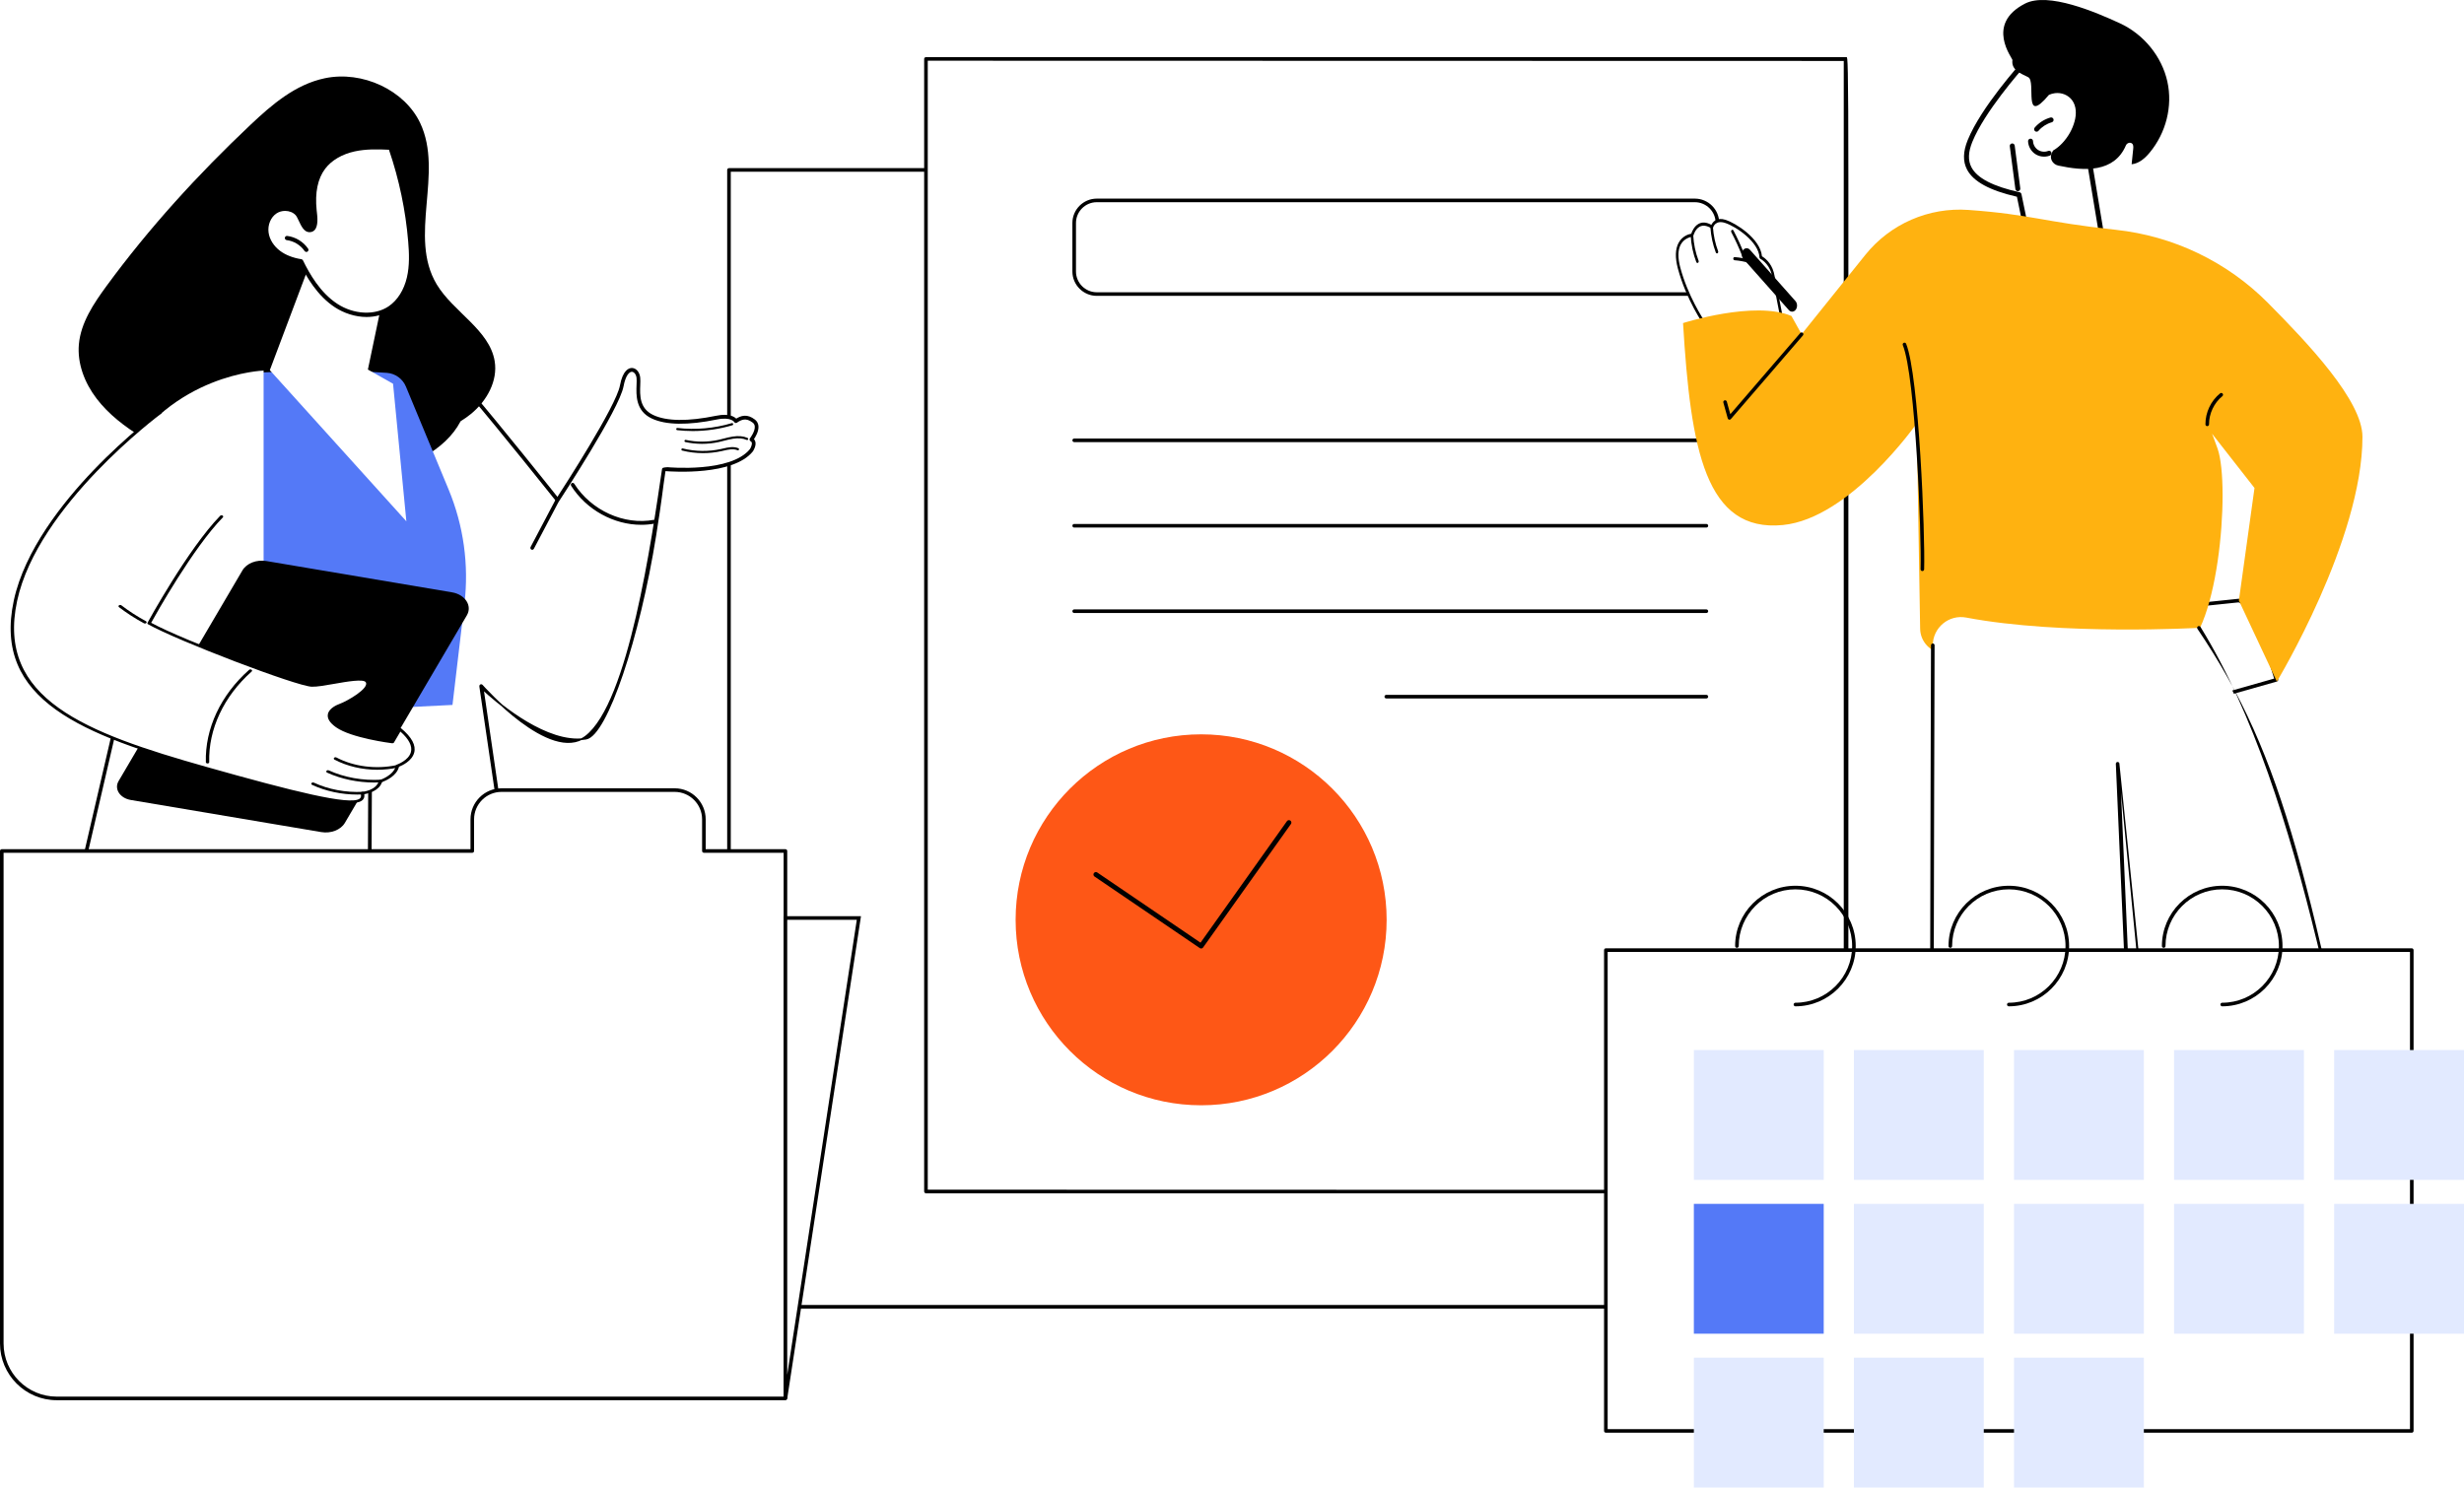
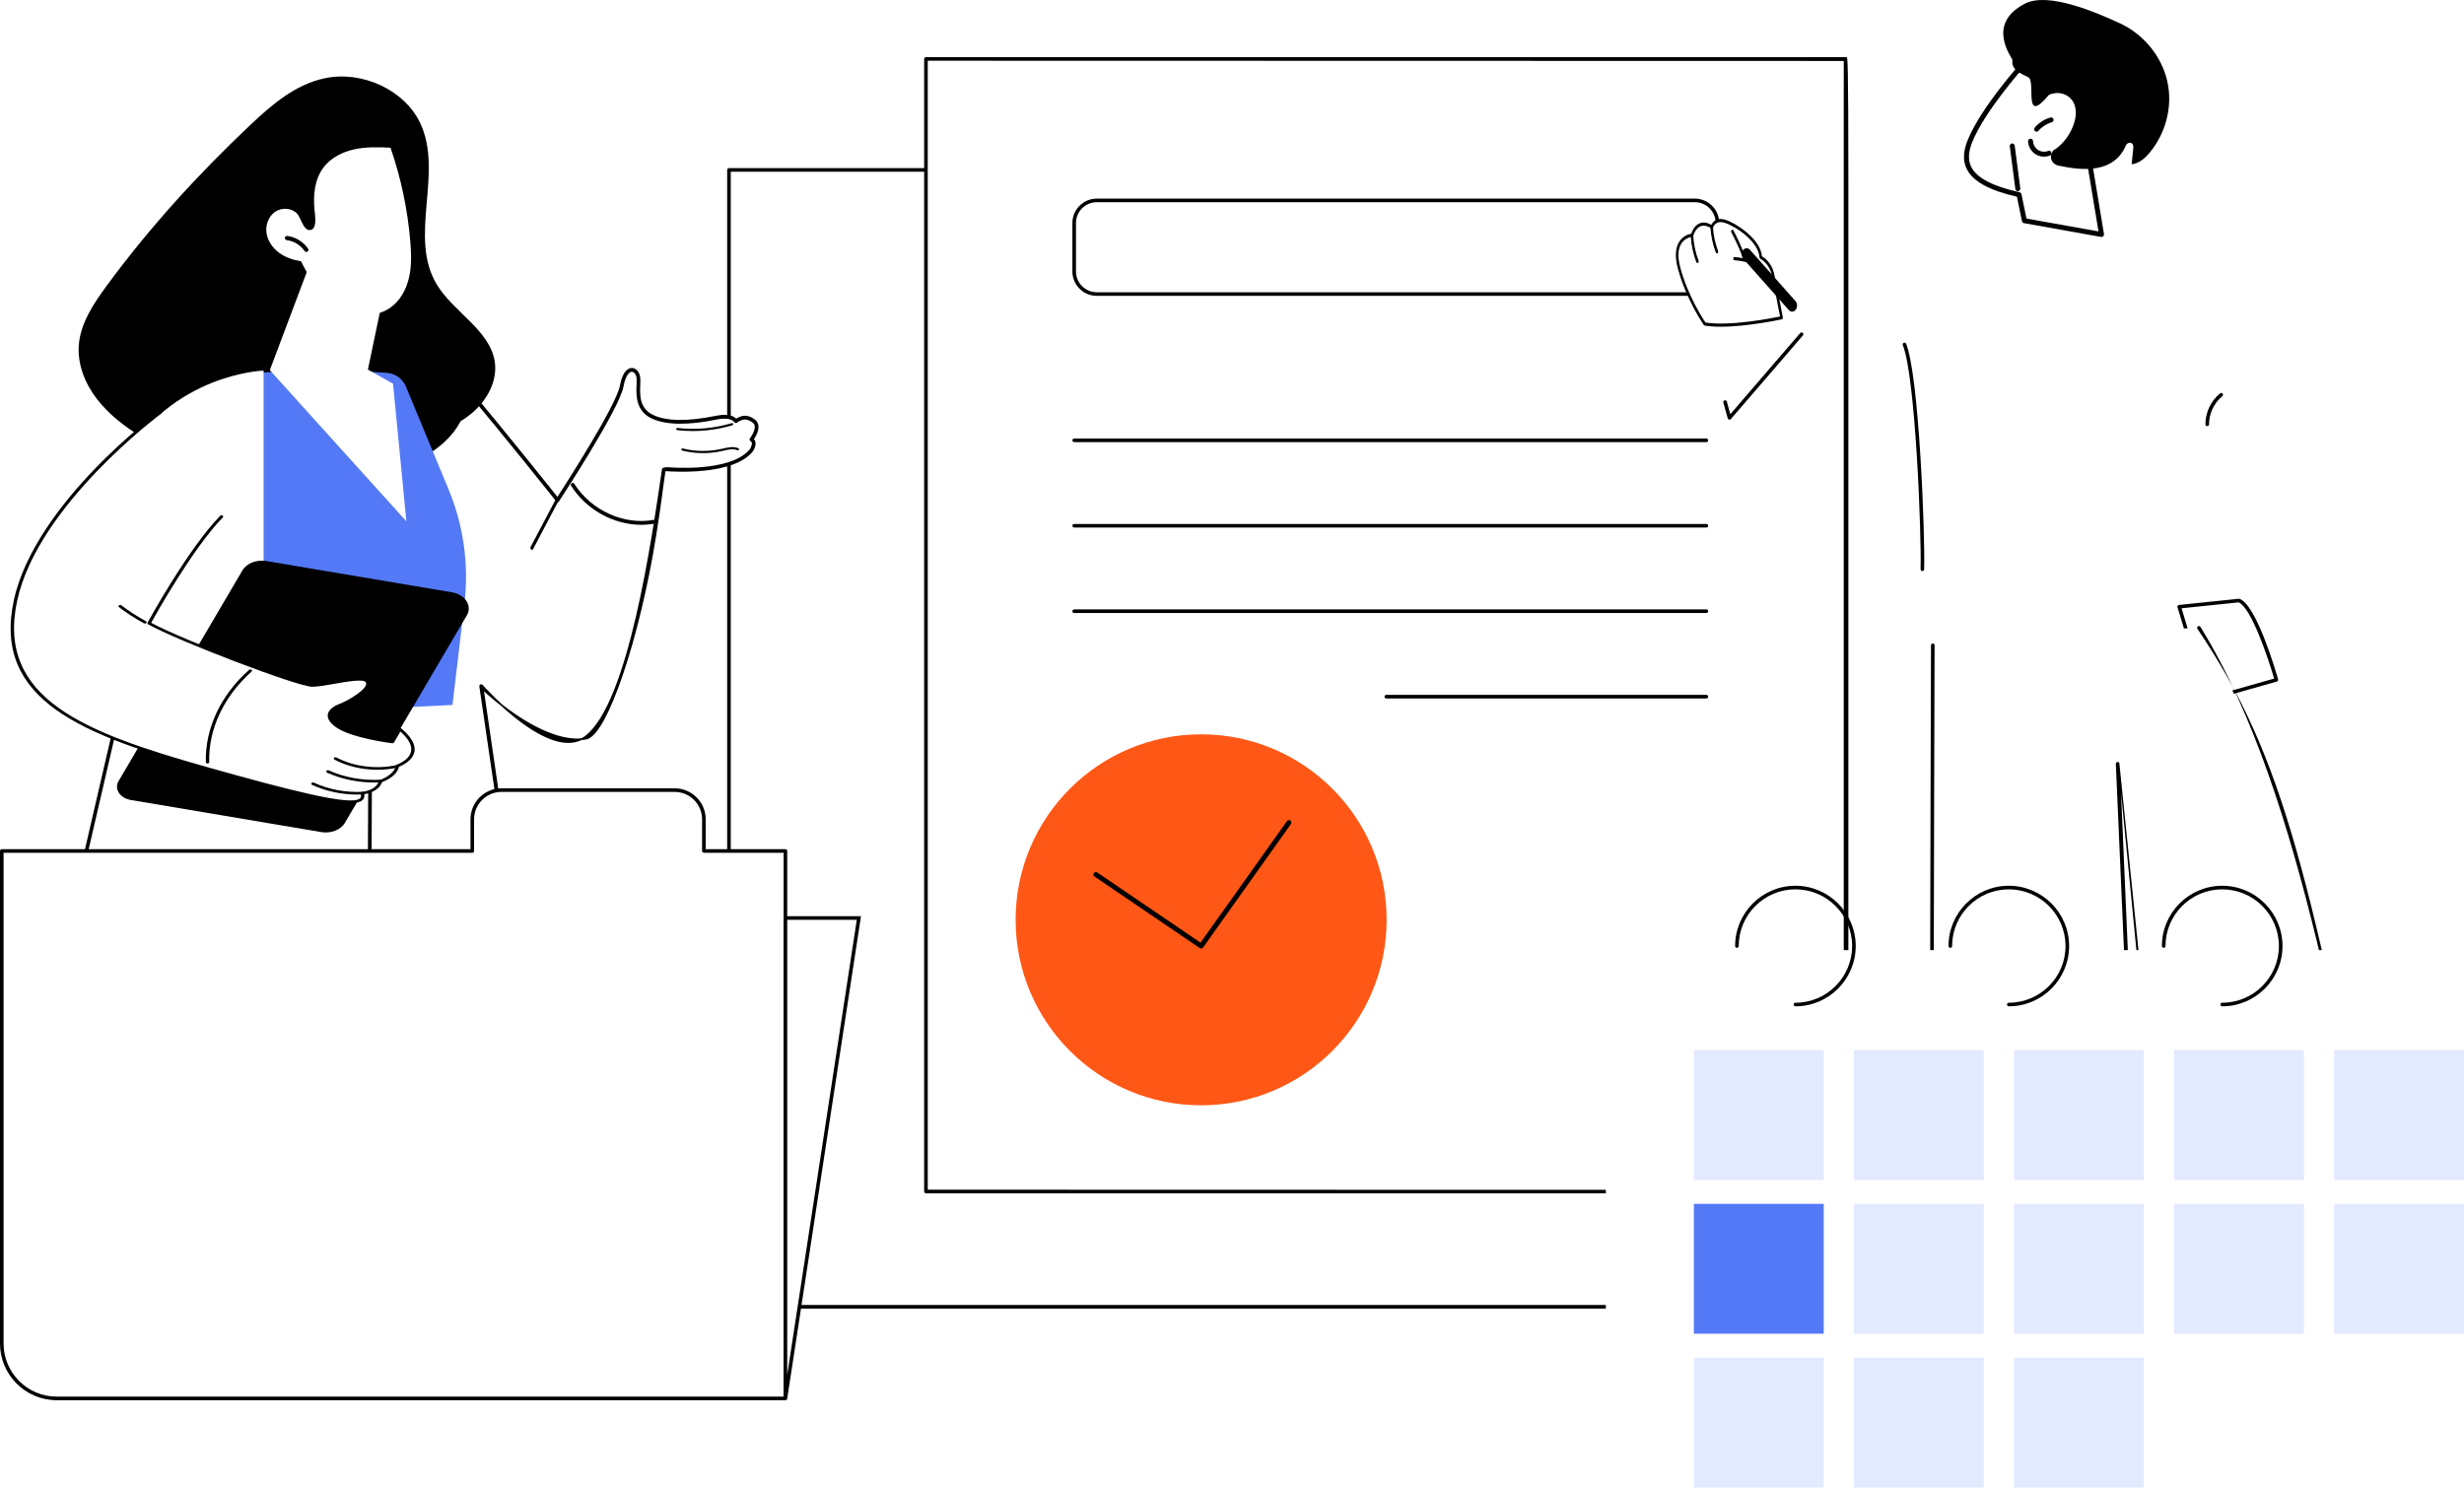
<svg xmlns="http://www.w3.org/2000/svg" viewBox="0 0 3022.404 1824.944">
  <defs>
    <style>      .uuid-6378468b-b6e8-470e-908c-f5099e9f9bc9 {        fill: none;        stroke-linecap: round;        stroke-linejoin: round;        stroke-width: 6px;      }      .uuid-6378468b-b6e8-470e-908c-f5099e9f9bc9, .uuid-4b8614ec-4df5-45eb-8911-84fd32b2d1e1 {        stroke: #000;      }      .uuid-4b8614ec-4df5-45eb-8911-84fd32b2d1e1 {        stroke-miterlimit: 10;        stroke-width: 2px;      }      .uuid-4ae1af81-509e-4791-9178-f32ba05c4521 {        fill: #fe5716;      }      .uuid-69f58c37-b4c5-48f4-a2d9-ae904873b23c {        fill: #fff;      }      .uuid-635b21bd-85c6-4d15-8e68-d150139df3ed {        fill: #e2eaff;      }      .uuid-29e62f1e-3849-4c55-b1d2-e385aaf81bd0 {        fill: #ffb210;      }      .uuid-496e2d2b-8bfe-4423-ae54-89c00989a800 {        fill: #5479f7;      }    </style>
  </defs>
  <g id="uuid-45f53b36-a6a1-48ba-a301-65a0da68d176" data-name="Background">
    <rect class="uuid-69f58c37-b4c5-48f4-a2d9-ae904873b23c" x="-88.873" y="-264.91" width="3415" height="2500" />
  </g>
  <g id="uuid-b78b172e-5c21-4bf3-afa4-a0758de1623e" data-name="Illustration">
    <g id="uuid-479dc250-0bcb-4a20-85a3-35776f84683a" data-name="Sales contract terms">
      <g>
        <rect class="uuid-69f58c37-b4c5-48f4-a2d9-ae904873b23c" x="894.187" y="208.484" width="1158.291" height="1394.723" transform="translate(2946.665 1811.691) rotate(180)" />
        <path d="M2052.478,1605.406H894.188c-1.216,0-2.2-.984-2.2-2.2V208.484c0-1.216.984-2.2,2.2-2.2h1158.29c1.216,0,2.2.984,2.2,2.2v1394.723c0,1.216-.984,2.2-2.2,2.2ZM896.388,1601.007h1153.89V210.683H896.388v1390.324Z" />
      </g>
      <g>
        <g>
          <polygon class="uuid-69f58c37-b4c5-48f4-a2d9-ae904873b23c" points="1135.805 1461.738 2265.063 1392.29 2265.063 225.361 1135.805 72.29 1135.805 1461.738" />
          <path d="M2265.062,1463.939h-1129.256c-1.216,0-2.2-.984-2.2-2.2V72.29c0-1.216.984-2.2,2.2-2.2h1129.256c1.216,0,2.2.984,2.2,155.27v1166.93c0-151.855-.984,71.648-2.2,71.648ZM1138.006,1459.54l1123.586.276V74.765l-1123.586-.276v1385.051Z" />
        </g>
        <path d="M2078.926,362.968h-733.574c-16.503,0-29.928-13.425-29.928-29.928v-59.449c0-16.501,13.425-29.925,29.928-29.925h733.574c16.503,0,29.928,13.425,29.928,29.925v59.449c0,16.503-13.425,29.928-29.928,29.928ZM1345.352,248.064c-14.076,0-25.529,11.451-25.529,25.526v59.449c0,14.076,11.453,25.529,25.529,25.529h733.574c14.076,0,25.529-11.453,25.529-25.529v-59.449c0-14.076-11.453-25.526-25.529-25.526h-733.574Z" />
        <path d="M2093.098,542.396h-775.472c-1.216,0-2.2-.984-2.2-2.2s.984-2.2,2.2-2.2h775.472c1.216,0,2.2.984,2.2,2.2s-.984,2.2-2.2,2.2Z" />
        <path d="M2093.098,647.223h-775.472c-1.216,0-2.2-.984-2.2-2.2s.984-2.2,2.2-2.2h775.472c1.216,0,2.2.984,2.2,2.2s-.984,2.2-2.2,2.2Z" />
        <path d="M2093.098,752.048h-775.472c-1.216,0-2.2-.984-2.2-2.2s.984-2.2,2.2-2.2h775.472c1.216,0,2.2.984,2.2,2.2s-.984,2.2-2.2,2.2Z" />
        <path d="M2093.098,856.874h-392.661c-1.216,0-2.2-.984-2.2-2.2s.984-2.2,2.2-2.2h392.661c1.216,0,2.2.984,2.2,2.2s-.984,2.2-2.2,2.2Z" />
      </g>
      <g>
        <g>
          <g>
            <g>
              <g>
                <path class="uuid-69f58c37-b4c5-48f4-a2d9-ae904873b23c" d="M452.28,1331.127s155.852-28.377,199.367-71.051l-61.445-418.33s73.787,72.53,128.418,63.183c54.632-9.347,87.617-245.86,99.986-329.435,0,0,78.332,7.698,103.075-23.093,0,0,6.433-9.749,0-13.196,0,0,12.219-15.408,2.976-22.57-9.243-7.162-15.957-4.093-22.031,0,0,0-4.291-8.252-23.566-4.296-19.274,3.955-55.4,9.928-78.738-1.073-23.338-11.002-15.985-36.241-17.264-47.837-1.279-11.596-15.346-17.395-20.461,10.232-5.115,27.626-78.646,139.837-78.646,139.837,0,0-70.279-88.274-106.693-130.784-10.981-12.819-69.717-21.165-85.828-23.642l-35.215-.588-3.935,872.643Z" />
                <path class="uuid-4b8614ec-4df5-45eb-8911-84fd32b2d1e1" d="M452.28,1332.465c-.279,0-.552-.098-.775-.281-.283-.233-.46-.583-.485-.962l3.935-872.643c-.026-.374.099-.742.342-1.015.243-.272.584-.44.938-.418l35.216.588c.054.001.109.005.162.014,16.359,2.515,75.441,11.062,86.582,24.066,33.571,39.192,96.683,118.228,105.657,129.483,8.569-13.174,72.811-112.536,77.505-137.894,3.57-19.279,10.951-21.056,13.936-20.948,4.557.188,8.35,4.736,9.02,10.817.283,2.563.167,5.621.032,9.161-.471,12.37-1.115,29.311,16.49,37.609,16.658,7.852,42.896,8.181,77.984.983,15.796-3.247,22.075,1.529,24.102,3.84,6.258-4.015,13.342-6.394,22.482.69,2.259,1.751,3.57,4.082,3.894,6.928.728,6.376-3.792,13.585-5.769,16.389,1.045.884,1.737,2.024,2.064,3.404,1.128,4.748-2.713,10.642-2.877,10.891-23.573,29.347-96.998,24.641-107.297,23.766-4.219,28.107-3.755,31.087-11.606,80.341-19.86,124.592-59.739,244.655-84.992,248.976-3.417.584-6.904.858-10.434.86-47.174.003-102.615-48.974-116.085-61.559l60.577,414.233c.099.465-.044.95-.374,1.274-43.283,42.449-199.408,71.271-199.999,71.385-.075.016-.151.022-.226.022ZM457.574,459.844l-4.136,869.67c9.062-2.03,157.823-32,196.817-69.898l-61.285-417.577c-.121-.572.123-1.16.603-1.453.479-.291,1.081-.221,1.489.18.733.721,84.192,95.561,127.357,62.841,53.563-40.602,82.009-242.656,94.686-328.322.104-.699,4.927-1.199,5.618-1.125.775.074,77.962,7.28,101.995-22.628.86-1.318,3.128-5.652,2.423-8.607-.264-1.111-.929-1.936-2.031-2.527-.344-.184-.59-.525-.668-.925-.078-.4.022-.817.269-1.129.069-.086,6.856-8.751,6.077-15.545-.242-2.109-1.183-3.772-2.879-5.086-8.813-6.829-15.012-3.72-20.605.05-.295.197-.653.257-.992.167-.338-.091-.626-.327-.793-.651-.032-.058-4.289-7.302-22.219-3.628-35.607,7.309-62.353,6.915-79.493-1.165-19.171-9.036-18.459-27.766-17.987-40.16.13-3.428.242-6.389-.017-8.743-.517-4.686-3.357-8.32-6.607-8.453-.058-.003-.117-.004-.175-.004-3.757,0-8.614,4.919-11.183,18.792-5.107,27.585-75.838,135.751-78.848,140.343-.223.342-.586.554-.979.574-.386.04-.771-.155-1.025-.474-.702-.883-70.681-88.741-106.662-130.747-10.73-12.524-69.246-20.762-84.994-23.204l-33.756-.564Z" />
              </g>
              <path class="uuid-4b8614ec-4df5-45eb-8911-84fd32b2d1e1" d="M786.601,642.851c-33.167,0-66.569-18.061-85.169-47.374-.389-.613-.236-1.445.344-1.857.579-.414,1.363-.248,1.753.364,21.096,33.248,61.718,51.66,98.802,44.755.69-.124,1.341.359,1.463,1.087.12.728-.339,1.421-1.027,1.55-5.338.993-10.75,1.475-16.167,1.475Z" />
-               <path class="uuid-4b8614ec-4df5-45eb-8911-84fd32b2d1e1" d="M652.845,673.507c-.208,0-.419-.055-.615-.17-.61-.361-.828-1.175-.487-1.82l30.47-57.786c.338-.647,1.109-.877,1.719-.516.61.361.828,1.175.487,1.82l-30.47,57.786c-.231.439-.661.686-1.104.686Z" />
+               <path class="uuid-4b8614ec-4df5-45eb-8911-84fd32b2d1e1" d="M652.845,673.507c-.208,0-.419-.055-.615-.17-.61-.361-.828-1.175-.487-1.82l30.47-57.786c.338-.647,1.109-.877,1.719-.516.61.361.828,1.175.487,1.82c-.231.439-.661.686-1.104.686Z" />
              <path d="M862.388,555.905c-8.623,0-17.245-1.048-25.605-3.14-.679-.171-1.099-.891-.939-1.611.16-.719.835-1.159,1.521-.994,15.43,3.863,31.793,4.083,47.314.638.706-.157,1.415-.32,2.13-.485,6.288-1.449,12.793-2.946,18.871-.41.65.272.969,1.048.713,1.735-.257.687-.992,1.022-1.639.755-5.37-2.245-11.49-.831-17.409.534-.719.166-1.436.331-2.148.489-7.475,1.661-15.143,2.489-22.81,2.489Z" />
              <path d="M849.684,528.802c-6.39,0-12.762-.362-19.066-1.091-.694-.08-1.194-.741-1.119-1.475.075-.736.697-1.265,1.393-1.185,22.215,2.571,45.329.513,66.842-5.943.666-.206,1.368.21,1.56.922.19.711-.2,1.45-.871,1.651-15.717,4.719-32.282,7.121-48.738,7.121Z" />
-               <path d="M861.122,544.5c-6.902,0-13.806-.736-20.519-2.204-.684-.15-1.123-.857-.982-1.581.142-.725.807-1.184,1.493-1.04,13.144,2.878,27.035,2.864,40.171-.033,2.147-.474,4.325-1.035,6.431-1.577,3.588-.924,7.297-1.879,11.039-2.455,7.179-1.107,13.13-.563,18.194,1.661.645.283.951,1.066.684,1.748-.269.683-1.011,1.006-1.651.724-4.632-2.035-10.149-2.522-16.861-1.486-3.625.559-7.276,1.499-10.807,2.408-2.126.547-4.325,1.113-6.513,1.595-6.763,1.493-13.721,2.239-20.679,2.239Z" />
            </g>
            <path d="M606.774,443.02c-6.372-38.393-50.709-60.205-71.077-94.119-35.242-58.688,8.807-136.481-20.305-198.01-19.069-40.304-70.817-64.586-116.993-54.893-36.212,7.6-64.997,32.459-91.058,57.054-64.683,61.04-124.504,126.691-176.436,197.491-16.016,21.833-31.724,45.326-34.131,71.663-2.159,23.628,6.916,47.363,21.646,66.718,14.729,19.355,34.801,34.702,56.109,47.722,82.173,50.215,186.74,67.557,282.504,46.852,43.482-9.401,88.92-30.168,107.929-66.683,4.343-2.672,8.517-5.579,12.464-8.783,19.867-16.131,33.37-40.769,29.347-65.013Z" />
            <g>
              <path class="uuid-496e2d2b-8bfe-4423-ae54-89c00989a800" d="M257.457,519.684l35.647-60.9s91.818-7.595,181.383-1.36c10.375.722,19.459,7.29,23.469,16.958l52.365,126.248c18.327,44.184,25.005,92.39,19.388,139.942l-14.679,124.266-314.622,15.566,17.049-360.72Z" />
              <path class="uuid-69f58c37-b4c5-48f4-a2d9-ae904873b23c" d="M323.339,1330.99V452.451s-112.262,2.514-175.902,112.098c-58.166,100.158-58.717,300.288-58.717,300.288l51.565,31.167-86.371,372.924s74.769,45.087,269.426,62.061Z" />
              <path d="M323.339,1333.19c-.064,0-.127-.002-.191-.009-192.93-16.825-269.619-61.915-270.371-62.368-.814-.492-1.222-1.452-1.007-2.38l86.013-371.373-50.2-30.34c-.659-.4-1.063-1.115-1.061-1.888.006-2.006,1.22-201.87,59.013-301.386,63.526-109.387,176.621-113.168,177.755-113.194h.049c1.192,0,2.172.952,2.2,2.15.026,1.214-.934,2.221-2.15,2.249-1.111.026-111.797,3.811-174.048,111.003-54.84,94.427-58.218,280.898-58.41,297.949l50.492,30.518c.814.492,1.22,1.452,1.005,2.378l-86,371.319c11.019,6.004,88.649,45.127,264.711,60.77v-161.377c0-1.216.984-2.2,2.2-2.2s2.2.984,2.2,2.2v163.778c0,.617-.258,1.205-.713,1.622-.408.374-.939.578-1.486.578Z" />
            </g>
            <g>
              <polygon class="uuid-69f58c37-b4c5-48f4-a2d9-ae904873b23c" points="390.181 296.836 330.967 454.124 498.45 639.55 482.132 470.813 451.275 453.371 472.63 351.351 390.181 296.836" />
              <g>
                <g>
                  <path class="uuid-69f58c37-b4c5-48f4-a2d9-ae904873b23c" d="M364.593,262.284c-6.591-7.299-18.775-8.052-26.936-2.564-8.161,5.488-12.104,16.094-10.792,25.841,1.312,9.747,7.344,18.483,15.232,24.357,7.888,5.873,17.498,9.092,27.209,10.648,10.28,20.994,23.429,41.52,42.992,54.315,19.563,12.796,46.763,16.134,66.047,2.922,12.298-8.425,19.945-22.436,23.315-36.957,3.371-14.521,2.866-29.649,1.635-44.505-3.246-39.189-11.43-77.966-24.299-115.123-14.852-.762-29.901-1.171-44.431,1.997-14.53,3.168-28.677,10.28-37.667,22.126-11.126,14.66-12.945,34.444-11.065,52.752.589,5.738,3.847,24.883-6.687,24.156-7.079-.489-10.383-15.348-14.553-19.965Z" />
-                   <path d="M449.711,388.895c-14.105,0-28.107-4.838-38.831-11.85-21.63-14.148-35.023-37.402-43.308-54.148-10.749-1.889-19.834-5.555-27.021-10.906-8.997-6.699-14.921-16.209-16.249-26.087-1.5-11.143,3.285-22.529,11.913-28.329,9.472-6.373,23.064-5.032,30.296,2.977,1.717,1.901,3.159,4.962,4.684,8.199,2.247,4.77,5.045,10.706,8.128,10.918,1.586.109,2.313-.429,2.77-.911,3.184-3.343,1.914-14.034,1.374-18.6-.083-.687-.154-1.296-.207-1.803-2.361-22.981,1.533-41.343,11.575-54.578,8.532-11.239,22.445-19.438,39.177-23.087,14.964-3.265,30.491-2.808,45.116-2.055,1.05.056,1.964.742,2.311,1.737,12.946,37.376,21.165,76.321,24.433,115.755,1.204,14.552,1.833,30.109-1.694,45.305-3.881,16.721-12.537,30.397-24.37,38.503-9.237,6.328-19.696,8.959-30.097,8.959ZM349.725,258.741c-3.722,0-7.495,1.02-10.623,3.126-7.032,4.727-10.918,14.108-9.674,23.347,1.144,8.507,6.323,16.757,14.214,22.63,6.803,5.065,15.577,8.487,26.074,10.169.831.134,1.543.662,1.914,1.417,7.967,16.269,20.996,39.495,42.083,53.287,20.322,13.297,46.305,14.517,63.17,2.952,10.764-7.373,18.668-19.946,22.259-35.407,3.366-14.499,2.747-29.576,1.576-43.707-3.182-38.425-11.121-76.377-23.6-112.841-13.757-.679-28.243-.97-42.005,2.028-15.529,3.389-28.369,10.903-36.157,21.163-9.224,12.156-12.774,29.289-10.55,50.924.048.485.119,1.065.194,1.722.735,6.174,2.098,17.671-2.76,22.774-1.745,1.831-4.146,2.682-6.876,2.507-6.111-.424-9.477-7.57-12.446-13.875-1.298-2.755-2.641-5.606-3.846-6.939-3.131-3.467-7.995-5.275-12.949-5.275Z" />
                </g>
                <path d="M375.789,309.112c-.826,0-1.636-.394-2.136-1.126-4.992-7.305-13.216-12.315-21.999-13.401-1.417-.174-2.424-1.464-2.247-2.884.177-1.414,1.457-2.439,2.884-2.247,10.232,1.263,19.814,7.101,25.63,15.613.808,1.179.505,2.788-.674,3.593-.447.305-.954.452-1.457.452Z" />
              </g>
            </g>
          </g>
          <g>
            <path d="M160.41,981.446l233.658,39.383c11.855,1.998,23.9-2.691,28.94-11.266l149.618-254.574c6.935-11.8-1.935-25.56-18.247-28.309l-227.644-38.37c-12.017-2.026-24.226,2.728-29.335,11.42l-151.938,258.524c-5.682,9.667,1.585,20.94,14.949,23.192Z" />
            <path class="uuid-69f58c37-b4c5-48f4-a2d9-ae904873b23c" d="M271.728,633.74s-73.376-128.829-75.772-127.146c-2.396,1.683-151.578,112.323-176.968,230.262-25.389,117.939,74.437,160.541,233.121,205.385,158.684,44.844,197.735,49.998,192.347,30.829,0,0,18.847-1.681,22.309-14.685,0,0,18.465-5.83,20.773-18.834,0,0,40.662-13.612,3.02-44.923l-9.207,15.666s-49.208-6.169-67.673-19.174c-18.465-13.005-6.348-22.422,3.462-26.009,9.81-3.587,38.661-19.731,33.468-28.7-5.193-8.969-51.355,4.933-68.09,4.484-16.734-.449-162.146-55.171-199.653-76.296,0,0,49.048-90.024,88.863-130.857Z" />
            <path d="M430.087,985.139c-23.608,0-75.68-12.293-178.688-41.404-149.035-42.117-260.932-84.112-234.447-207.141,13.205-61.344,60.299-120.547,97.481-159.411,41.731-43.62,79.779-71.52,80.13-71.767.843-.591,2.152-.546,2.918.104.768.65.708,1.659-.135,2.251-1.497,1.052-151.159,112.47-176.32,229.346-25.966,120.614,84.579,162.025,231.793,203.628,107.141,30.278,175.976,47.414,188.079,39.271,1.226-.823,2.721-2.405,1.539-6.61-.123-.439.002-.898.339-1.263.339-.364.861-.604,1.44-.657.708-.065,17.412-1.732,20.524-13.423.137-.518.603-.952,1.238-1.153.173-.056,17.396-5.66,19.512-17.578.099-.549.563-1.022,1.222-1.244.145-.048,14.496-4.997,17.283-15.316,2.013-7.449-2.313-15.942-12.862-25.27l-7.902,13.448c-.385.653-1.277,1.035-2.213.915-2.035-.255-50.031-6.397-68.734-19.571-7.725-5.439-11.126-10.854-10.107-16.094,1.43-7.374,11.136-11.455,14.076-12.53,10.157-3.715,36.743-19.227,32.467-26.611-2.586-4.465-23.461-.792-38.705,1.887-10.863,1.909-21.136,3.72-27.572,3.539-18.437-.495-164.814-56.334-200.798-76.601-.772-.436-1.057-1.223-.686-1.904.492-.902,49.605-90.674,89.117-131.196.684-.705,1.977-.846,2.892-.316.91.529,1.093,1.526.407,2.231-36.759,37.7-82.06,118.665-87.968,129.35,39.621,21.702,181.575,74.834,197.18,75.254,5.875.128,15.914-1.599,26.509-3.463,20.281-3.566,39.43-6.928,43.395-.081,5.98,10.329-24.417,27.113-34.468,30.79-2.475.905-10.633,4.309-11.763,10.123-.801,4.126,2.162,8.591,8.806,13.27,15.986,11.259,56.608,17.393,65.061,18.569l8.546-14.543c.286-.485.867-.829,1.551-.915.676-.089,1.373.098,1.845.49,13.04,10.847,18.409,20.907,15.962,29.906-2.806,10.308-14.936,15.741-18.627,17.177-2.679,11.542-16.892,17.449-20.859,18.888-3.415,10.596-16.515,13.916-21.713,14.829.575,3.538-.506,6.251-3.225,8.077-2.65,1.78-7.003,2.72-13.524,2.72Z" />
            <path d="M254.572,936.655c-1.121,0-2.041-.691-2.065-1.559-1.152-41.104,18.191-82.412,53.066-113.33.752-.666,2.055-.731,2.914-.157.861.579.952,1.584.204,2.248-34.212,30.329-53.185,70.848-52.054,111.171.024.879-.879,1.609-2.021,1.627h-.044Z" />
            <path d="M177.778,764.979c-.411,0-.827-.095-1.188-.291-10.871-5.913-21.174-12.57-30.623-19.787-.809-.619-.817-1.629-.014-2.254.805-.624,2.11-.628,2.923-.011,9.284,7.094,19.411,13.637,30.095,19.448.932.507,1.156,1.501.498,2.22-.403.44-1.041.675-1.69.675Z" />
            <path d="M438.387,974.8c-19.413,0-38.893-4.148-55.535-11.897-.976-.456-1.291-1.434-.702-2.187.591-.754,1.86-.997,2.836-.541,17.915,8.343,39.242,12.34,60.087,11.267,1.204-.042,2.124.608,2.2,1.483.077.879-.784,1.638-1.922,1.697-2.317.12-4.641.179-6.965.179Z" />
            <path d="M459.031,960.007c-20.169,0-40.406-4.211-57.8-12.114-.982-.446-1.309-1.422-.73-2.181.579-.758,1.844-1.01,2.828-.563,19.143,8.697,41.866,12.759,63.974,11.425,1.136-.053,2.132.588,2.221,1.464.089.877-.762,1.644-1.898,1.713-2.858.171-5.726.257-8.594.257Z" />
            <path d="M462.871,944.351c-18.57,0-37.12-4.267-52.548-12.405-.942-.496-1.182-1.487-.539-2.214.641-.725,1.928-.913,2.87-.415,21.267,11.217,48.752,14.736,73.52,9.418,1.095-.24,2.239.258,2.543,1.106.307.848-.337,1.727-1.434,1.962-7.959,1.71-16.19,2.548-24.413,2.548Z" />
          </g>
        </g>
        <g>
          <g>
            <path class="uuid-69f58c37-b4c5-48f4-a2d9-ae904873b23c" d="M863.41,1044.002v-38.84c0-19.799-16.051-35.85-35.85-35.85h-212.397c-19.798,0-35.847,16.049-35.847,35.847v38.843H2.2v604.251c0,37.207,30.163,67.369,67.37,67.369h893.857v-671.62h-100.016Z" />
            <path d="M963.426,1717.821H69.568c-38.361,0-69.568-31.208-69.568-69.568v-604.251c0-1.216.984-2.2,2.2-2.2h574.917v-36.642c0-20.979,17.068-38.047,38.047-38.047h212.398c20.981,0,38.049,17.068,38.049,38.049v36.64h97.816c1.216,0,2.2.984,2.2,2.2v671.62c0,1.216-.984,2.2-2.2,2.2ZM4.399,1046.201v602.052c0,35.935,29.234,65.169,65.169,65.169h891.658v-667.221h-97.816c-1.216,0-2.2-.984-2.2-2.2v-38.84c0-18.554-15.096-33.65-33.65-33.65h-212.398c-18.554,0-33.648,15.094-33.648,33.648v38.842c0,1.216-.984,2.2-2.2,2.2H4.399Z" />
          </g>
          <g>
            <polygon class="uuid-69f58c37-b4c5-48f4-a2d9-ae904873b23c" points="963.428 1126.254 963.428 1715.621 1053.527 1126.254 963.428 1126.254" />
            <path d="M965.602,1715.954l-4.373-.333v-591.568h94.859l-.387,2.533-90.099,589.368ZM965.628,1128.453v558.225l85.339-558.225h-85.339Z" />
          </g>
        </g>
      </g>
      <g>
        <g>
          <g>
            <path class="uuid-69f58c37-b4c5-48f4-a2d9-ae904873b23c" d="M2577.785,287.671l-18.723-112.932s25.644-45.389.16-74.49c-25.484-29.102-76.642-22.462-76.642-22.462,0,0-49.661,54.687-66.096,95.146-12.024,29.6-1.437,52.195,60.113,65.898l6.568,31.933,94.62,16.907Z" />
            <path d="M2577.25,290.666l-94.62-16.907c-1.225-.219-2.195-1.162-2.445-2.38l-6.172-30.012c-33.431-7.679-53.451-18.584-61.171-33.309-5.274-10.057-5.007-21.921.823-36.271,16.449-40.493,64.619-93.796,66.663-96.044.485-.535,1.144-.879,1.861-.971,2.154-.282,53.071-6.5,79.322,23.472,24.817,28.34,4.452,70.004.725,77.031l18.55,111.899c.161.976-.162,1.969-.865,2.664-.7.693-1.697,1.003-2.671.829ZM2485.73,268.131l88.349,15.787-18.018-108.68c-.113-.684.013-1.389.353-1.992.244-.436,24.267-43.876.517-70.993-22.124-25.269-65.43-22.291-72.866-21.567-6.322,7.091-49.829,56.626-64.761,93.39-5.114,12.589-5.465,22.781-1.073,31.156,6.984,13.323,26.293,23.34,59.027,30.629,1.17.26,2.079,1.183,2.32,2.355l6.153,29.915Z" />
          </g>
          <path d="M2474.594,234.468c-1.272-.227-2.305-1.251-2.481-2.601l-6.859-52.45c-.218-1.666.954-3.192,2.622-3.409,1.656-.229,3.194.957,3.41,2.622l6.858,52.45c.218,1.666-.957,3.191-2.622,3.41-.318.043-.63.032-.929-.021Z" />
          <path d="M2483.986,4.392c28.386-14.542,86.802,10.549,116.308,24.166,29.505,13.617,51.514,41.048,58.245,71.454,6.732,30.404-1.687,63.105-21.666,87.195-5.679,6.847-12.981,13.388-22.164,14.325.66-6.405,1.32-12.813,1.98-19.219.275-2.676.215-6.037-2.851-6.955-2.478-.744-5.133.642-6.094,2.906-14.361,33.855-51.292,31.744-82.97,24.891-7.53-1.629-11.389-9.716-7.662-16.049.462-.786.849-1.609,1.279-2.414,4.226-2.457,8.019-5.604,11.361-9.173,7.003-7.48,12.326-16.788,15.003-26.687,2.317-8.572,2.412-18.523-3.117-25.946-4.805-6.452-12.989-9.58-20.904-8.604-2.623.323-5.107,1.05-7.431,2.07-32.693,39.026-15.283-16.532-25.441-21.621-9.245-4.633-21.065-8.945-19.35-21.061.287-2.027-33.888-43.991,15.473-69.278Z" />
          <path d="M2503.818,191.867c-2.568-.459-5.044-1.411-7.239-2.842-5.26-3.43-8.674-9.457-8.911-15.732-.062-1.68,1.249-3.09,2.927-3.156,1.687-.07,3.091,1.249,3.156,2.927.162,4.332,2.52,8.496,6.153,10.863,3.629,2.375,8.395,2.846,12.425,1.248,1.566-.623,3.33.142,3.948,1.704.621,1.56-.142,3.328-1.704,3.948-3.402,1.354-7.166,1.68-10.755,1.039Z" />
          <path d="M2497.598,161.502c-.515-.092-1.012-.317-1.436-.679-1.278-1.091-1.43-3.011-.341-4.289,5.016-5.876,11.873-10.267,19.31-12.367,1.62-.453,3.297.483,3.753,2.101.456,1.618-.484,3.297-2.101,3.753-6.29,1.776-12.091,5.493-16.331,10.46-.729.854-1.824,1.204-2.853,1.02Z" />
        </g>
        <g>
          <g>
            <g>
              <path class="uuid-69f58c37-b4c5-48f4-a2d9-ae904873b23c" d="M2185.352,389.846s-60.545,13.358-94.231,7.631c0,0-21.356-30.436-31.533-68.712-10.177-38.276,16.048-40.214,16.048-40.214,0,0,5.48-21.803,24.268-10.175,0,0,2.936-11.144,16.439-6.783,13.504,4.361,42.468,23.741,43.447,44.09,0,0,10.764,5.33,14.482,19.059,1.85,6.833,11.08,55.104,11.08,55.104Z" />
              <path d="M2110.821,400.815c-7.164,0-13.963-.416-19.911-1.428-.374-.062-.717-.292-.965-.646-.216-.307-21.678-31.171-31.838-69.374-3.539-13.314-3.207-23.94.988-31.586,4.656-8.486,12.584-10.547,15.417-11.023.904-2.728,3.583-9.281,9.213-12.25,4.455-2.349,9.657-1.901,15.48,1.324,1.682-3.391,6.423-9.69,17.531-6.108,12.045,3.89,42.439,22.731,44.527,44.663,2.779,1.656,11.182,7.536,14.488,19.743,1.852,6.837,10.741,53.297,11.118,55.272.099.516.023,1.061-.213,1.504-.236.443-.607.748-1.029.84-.501.111-41.579,9.07-74.806,9.07ZM2091.923,395.662c30.081,4.874,81.728-5.33,91.53-7.37-1.764-9.181-9.064-47.05-10.659-52.935-3.434-12.681-13.484-17.832-13.586-17.883-.557-.279-.939-.931-.974-1.675-.907-18.852-28.41-37.859-42.286-42.34-11.828-3.817-14.461,5.145-14.567,5.529-.146.526-.47.955-.886,1.166-.417.211-.887.194-1.289-.053-5.536-3.425-10.332-4.117-14.26-2.044-5.746,3.03-7.802,10.986-7.822,11.065-.192.765-.747,1.302-1.393,1.353-.093.007-9.335.829-14.074,9.501-3.609,6.602-3.807,16.086-.589,28.185,9.22,34.679,27.967,63.233,30.855,67.501Z" />
            </g>
            <path d="M2106.064,310.893c-.588,0-1.149-.413-1.414-1.113-3.633-9.65-5.858-19.92-6.612-30.525-.076-1.063.559-1.999,1.415-2.091.881-.1,1.613.691,1.689,1.752.722,10.157,2.852,19.991,6.332,29.232.364.967.026,2.114-.753,2.564-.213.122-.437.181-.657.181Z" />
            <path d="M2082.114,322.626c-.583,0-1.143-.407-1.409-1.1-3.892-10.134-6.271-21.41-6.878-32.612-.058-1.065.592-1.984,1.45-2.055.913-.04,1.603.733,1.661,1.796.568,10.494,2.761,21.058,6.347,30.595.024.055.049.109.07.168l.178.484c.353.965.012,2.101-.764,2.547-.211.122-.435.179-.654.179Z" />
            <path d="M2160.314,328.243c-.173,0-.35-.036-.524-.111-10.814-4.774-19.977-7.92-32.23-8.864-.859-.066-1.511-.982-1.458-2.046.053-1.061.743-1.873,1.653-1.805,12.618.972,22.013,4.194,33.083,9.079.811.358,1.233,1.462.945,2.466-.228.789-.828,1.281-1.469,1.281Z" />
            <path d="M2137.955,313.956c-.575,0-1.129-.396-1.4-1.078-3.817-9.601-8.147-19.019-12.87-27.991-.47-.893-.266-2.087.455-2.67.723-.579,1.686-.33,2.157.563,4.79,9.102,9.182,18.654,13.056,28.394.379.955.062,2.112-.711,2.583-.221.134-.455.198-.686.198Z" />
            <path d="M2198.263,382.354c1.642,0,3.278-.824,4.471-2.446,2.247-3.056,2.067-7.788-.401-10.567l-55.794-62.847c-2.469-2.781-6.291-2.559-8.537.497-2.247,3.055-2.067,7.787.401,10.567l55.794,62.847c1.158,1.306,2.615,1.949,4.066,1.949Z" />
          </g>
          <g>
            <path class="uuid-69f58c37-b4c5-48f4-a2d9-ae904873b23c" d="M2707.454,858.063l84.79-24.036s-25.706-90.383-45.985-97.263l-73.173,7.603,34.368,113.696Z" />
            <path d="M2707.454,860.264c-.947,0-1.819-.614-2.105-1.564l-34.367-113.696c-.191-.627-.09-1.308.273-1.854s.952-.902,1.605-.971l73.173-7.604c.314-.03.634.002.934.105,20.773,7.048,44.729,89.379,47.393,98.744.159.561.09,1.162-.196,1.673-.283.509-.758.885-1.321,1.044l-84.789,24.038c-.2.058-.402.084-.599.084ZM2675.962,746.279l32.971,109.078,80.585-22.846c-7.565-25.999-28.274-87.328-43.544-93.507l-70.013,7.275Z" />
          </g>
          <g>
-             <path class="uuid-29e62f1e-3849-4c55-b1d2-e385aaf81bd0" d="M2792.842,836.142l-46.584-99.378,19.166-138.101-58.937-75.349s-2.486-18.841,13.671,27.144c16.157,45.985.622,238.827-49.713,250.012-40.033,8.896-214.177,3.642-285.525,1.118-16.542-.585-29.633-14.164-29.633-30.717l-4.188-251.403s-81.638,116.604-164.188,124.642c-94.743,9.224-113.088-91.954-122.448-247.764,0,0,87.62-27.964,132.984-8.7l12.428,22.371,78.198-97.365c30.524-38.006,77.758-58.596,126.378-55.108,77.592,5.566,91.47,14.784,180.787,24.365,70.601,7.574,136.482,39.165,186.524,89.538,49.961,50.291,116.049,120.393,116.077,164.364.082,126.418-104.999,300.33-104.999,300.33Z" />
            <path d="M2358.01,700.601c-.024,0-.047,0-.073-.002-1.214-.036-2.165-1.052-2.127-2.268,1.312-41.366-6.216-236.573-21.776-274.925-.455-1.125.086-2.408,1.212-2.865,1.121-.453,2.406.084,2.865,1.212,15.787,38.915,23.428,234.743,22.094,276.721-.036,1.19-1.014,2.129-2.195,2.129Z" />
            <path d="M2707.454,522.805c-1.209,0-2.193-.977-2.2-2.187-.084-14.615,6.646-28.832,18-38.036.949-.762,2.331-.614,3.095.324.765.945.619,2.331-.324,3.095-10.175,8.244-16.447,21.499-16.372,34.591.006,1.216-.973,2.206-2.187,2.212h-.013Z" />
            <path d="M2121.41,514.9c-.163,0-.327-.017-.49-.056-.788-.178-1.413-.778-1.63-1.557l-5.385-19.441c-.324-1.171.363-2.382,1.534-2.707,1.151-.32,2.382.359,2.706,1.534l4.292,15.498c17.51-20.178,85.049-98.746,85.77-99.588.795-.919,2.182-1.022,3.104-.234.919.793,1.024,2.182.234,3.104-.771.893-77.041,89.62-88.479,102.696-.423.483-1.029.752-1.656.752Z" />
          </g>
        </g>
        <g>
          <path class="uuid-69f58c37-b4c5-48f4-a2d9-ae904873b23c" d="M2650.683,1640.787h59.59c41.499,0,160.064-12.014,194.884-34.592,20.773-13.47,30.424-38.838,23.84-62.704-50.333-182.437-99.218-558.413-231.739-773.246,0,0-168.521,9.64-285.432-12.591-21.276-4.046-40.954,12.343-41.007,34-.493,201.869-2.363,659.311.111,765.667l-58.849,53.368c-11.714,10.623-4.199,30.097,11.615,30.097h240.402c35.825,0,64.076-30.482,61.359-66.204l-27.909-637.575,62.408,610.071c6.087,25.058-1.2,51.483-19.268,69.88-8.704,8.862-2.425,23.828,9.995,23.828Z" />
          <path d="M2710.273,1642.986h-59.591c-6.648,0-12.374-3.808-14.945-9.939-2.573-6.13-1.276-12.886,3.381-17.631,17.658-17.979,24.648-43.331,18.7-67.818l-56.114-575.289,25.945,602.115c1.343,17.626-4.784,35.179-16.806,48.151s-29.06,20.41-46.746,20.41h-240.402c-8.246,0-15.214-4.779-18.183-12.473-2.969-7.692-1.018-15.912,5.091-21.454l58.105-52.692c-2.466-111.716-.507-593.51-.088-764.718.002-1.212.988-2.193,2.2-2.193h.006c1.214.002,2.195.99,2.193,2.206-.421,171.721-2.391,658.196.11,765.608.015.638-.249,1.252-.722,1.682l-58.848,53.368c-5.653,5.127-5.744,11.943-3.942,16.61,1.802,4.67,6.446,9.657,14.078,9.657h240.402c16.707,0,32.164-6.749,43.52-19.001,11.356-12.254,16.913-28.177,15.646-44.834l-27.908-637.585c-.084-1.143.724-2.156,1.856-2.333,1.141-.176,2.21.548,2.477,1.66l62.408,610.071c6.309,25.969-1.106,52.864-19.837,71.935-3.396,3.456-4.339,8.377-2.466,12.845,1.873,4.466,6.047,7.241,10.89,7.241h59.591c41.17,0,159.144-11.84,193.687-34.236,20.062-13.01,27.601-36.836,22.917-60.274-93.426-467.437-123.355-612.605-231.493-772.677-.68-1.007-.316-2.391.718-3.029,1.037-.638,2.389-.314,3.029.717,130.712,211.906,172.377,557.753,231.987,773.819,6.869,24.899-3.082,51.074-24.764,65.133-35.259,22.861-154.06,34.945-196.08,34.945Z" />
          <path d="M2522.057,1569.427c-47.655,0-95.303-3.117-142.627-9.35-1.203-.159-2.051-1.263-1.892-2.468.159-1.203,1.224-2.06,2.468-1.892,94.369,12.43,140.457,12.413,234.815-.043,1.194-.155,2.309.69,2.468,1.892.159,1.205-.687,2.309-1.892,2.468-47.421,6.261-45.581,9.393-93.339,9.393Z" />
          <path d="M2672.918,1576.152c-1.158,0-2.129-.906-2.193-2.077-.069-1.212.859-2.251,2.073-2.318,95.376-5.34,150.084-24.654,240.865-57.409,1.149-.419,2.406.18,2.816,1.321.412,1.143-.18,2.404-1.321,2.816-91.186,32.9-146.312,52.301-242.115,57.662-.041.002-.084.004-.125.004Z" />
        </g>
      </g>
      <g>
        <g>
          <rect class="uuid-69f58c37-b4c5-48f4-a2d9-ae904873b23c" x="1969.782" y="1165.623" width="988.564" height="589.864" />
-           <path d="M2958.346,1757.686h-988.564c-1.216,0-2.2-.984-2.2-2.2v-589.864c0-1.216.984-2.2,2.2-2.2h988.564c1.216,0,2.2.984,2.2,2.2v589.864c0,1.216-.984,2.2-2.2,2.2ZM1971.982,1753.287h984.164v-585.465h-984.164v585.465Z" />
        </g>
        <path d="M2202.315,1234.589c-1.216,0-2.2-.984-2.2-2.2s.984-2.2,2.2-2.2c38.356,0,69.56-31.203,69.56-69.56s-31.203-69.56-69.56-69.56-69.56,31.203-69.56,69.56c0,1.216-.984,2.2-2.2,2.2s-2.2-.984-2.2-2.2c0-40.781,33.178-73.959,73.959-73.959s73.959,33.178,73.959,73.959-33.178,73.959-73.959,73.959Z" />
        <path d="M2464.064,1234.589c-1.216,0-2.2-.984-2.2-2.2s.984-2.2,2.2-2.2c38.356,0,69.56-31.203,69.56-69.56s-31.204-69.56-69.56-69.56-69.56,31.203-69.56,69.56c0,1.216-.984,2.2-2.2,2.2s-2.2-.984-2.2-2.2c0-40.781,33.178-73.959,73.959-73.959s73.959,33.178,73.959,73.959-33.178,73.959-73.959,73.959Z" />
        <path d="M2725.813,1234.589c-1.216,0-2.2-.984-2.2-2.2s.984-2.2,2.2-2.2c38.356,0,69.56-31.203,69.56-69.56s-31.203-69.56-69.56-69.56-69.56,31.203-69.56,69.56c0,1.216-.984,2.2-2.2,2.2s-2.2-.984-2.2-2.2c0-40.781,33.178-73.959,73.959-73.959s73.959,33.178,73.959,73.959-33.178,73.959-73.959,73.959Z" />
        <g>
          <rect class="uuid-635b21bd-85c6-4d15-8e68-d150139df3ed" x="2077.727" y="1288.226" width="159.291" height="159.291" />
          <rect class="uuid-635b21bd-85c6-4d15-8e68-d150139df3ed" x="2274.073" y="1288.226" width="159.291" height="159.291" />
          <rect class="uuid-635b21bd-85c6-4d15-8e68-d150139df3ed" x="2470.42" y="1288.226" width="159.291" height="159.291" />
          <rect class="uuid-635b21bd-85c6-4d15-8e68-d150139df3ed" x="2666.766" y="1288.226" width="159.291" height="159.291" />
          <rect class="uuid-635b21bd-85c6-4d15-8e68-d150139df3ed" x="2863.113" y="1288.226" width="159.291" height="159.291" />
        </g>
        <g>
          <rect class="uuid-496e2d2b-8bfe-4423-ae54-89c00989a800" x="2077.727" y="1476.939" width="159.291" height="159.291" />
          <rect class="uuid-635b21bd-85c6-4d15-8e68-d150139df3ed" x="2274.073" y="1476.939" width="159.291" height="159.291" />
          <rect class="uuid-635b21bd-85c6-4d15-8e68-d150139df3ed" x="2470.42" y="1476.939" width="159.291" height="159.291" />
          <rect class="uuid-635b21bd-85c6-4d15-8e68-d150139df3ed" x="2666.766" y="1476.939" width="159.291" height="159.291" />
          <rect class="uuid-635b21bd-85c6-4d15-8e68-d150139df3ed" x="2863.113" y="1476.939" width="159.291" height="159.291" />
        </g>
        <g>
          <rect class="uuid-635b21bd-85c6-4d15-8e68-d150139df3ed" x="2077.727" y="1665.653" width="159.291" height="159.291" />
          <rect class="uuid-635b21bd-85c6-4d15-8e68-d150139df3ed" x="2274.073" y="1665.653" width="159.291" height="159.291" />
          <rect class="uuid-635b21bd-85c6-4d15-8e68-d150139df3ed" x="2470.42" y="1665.653" width="159.291" height="159.291" />
        </g>
      </g>
    </g>
    <circle class="uuid-4ae1af81-509e-4791-9178-f32ba05c4521" cx="1473.333" cy="1128.453" r="227.549" />
    <polyline class="uuid-6378468b-b6e8-470e-908c-f5099e9f9bc9" points="1344.264 1072.885 1473.333 1160.63 1581.034 1009.184" />
  </g>
</svg>